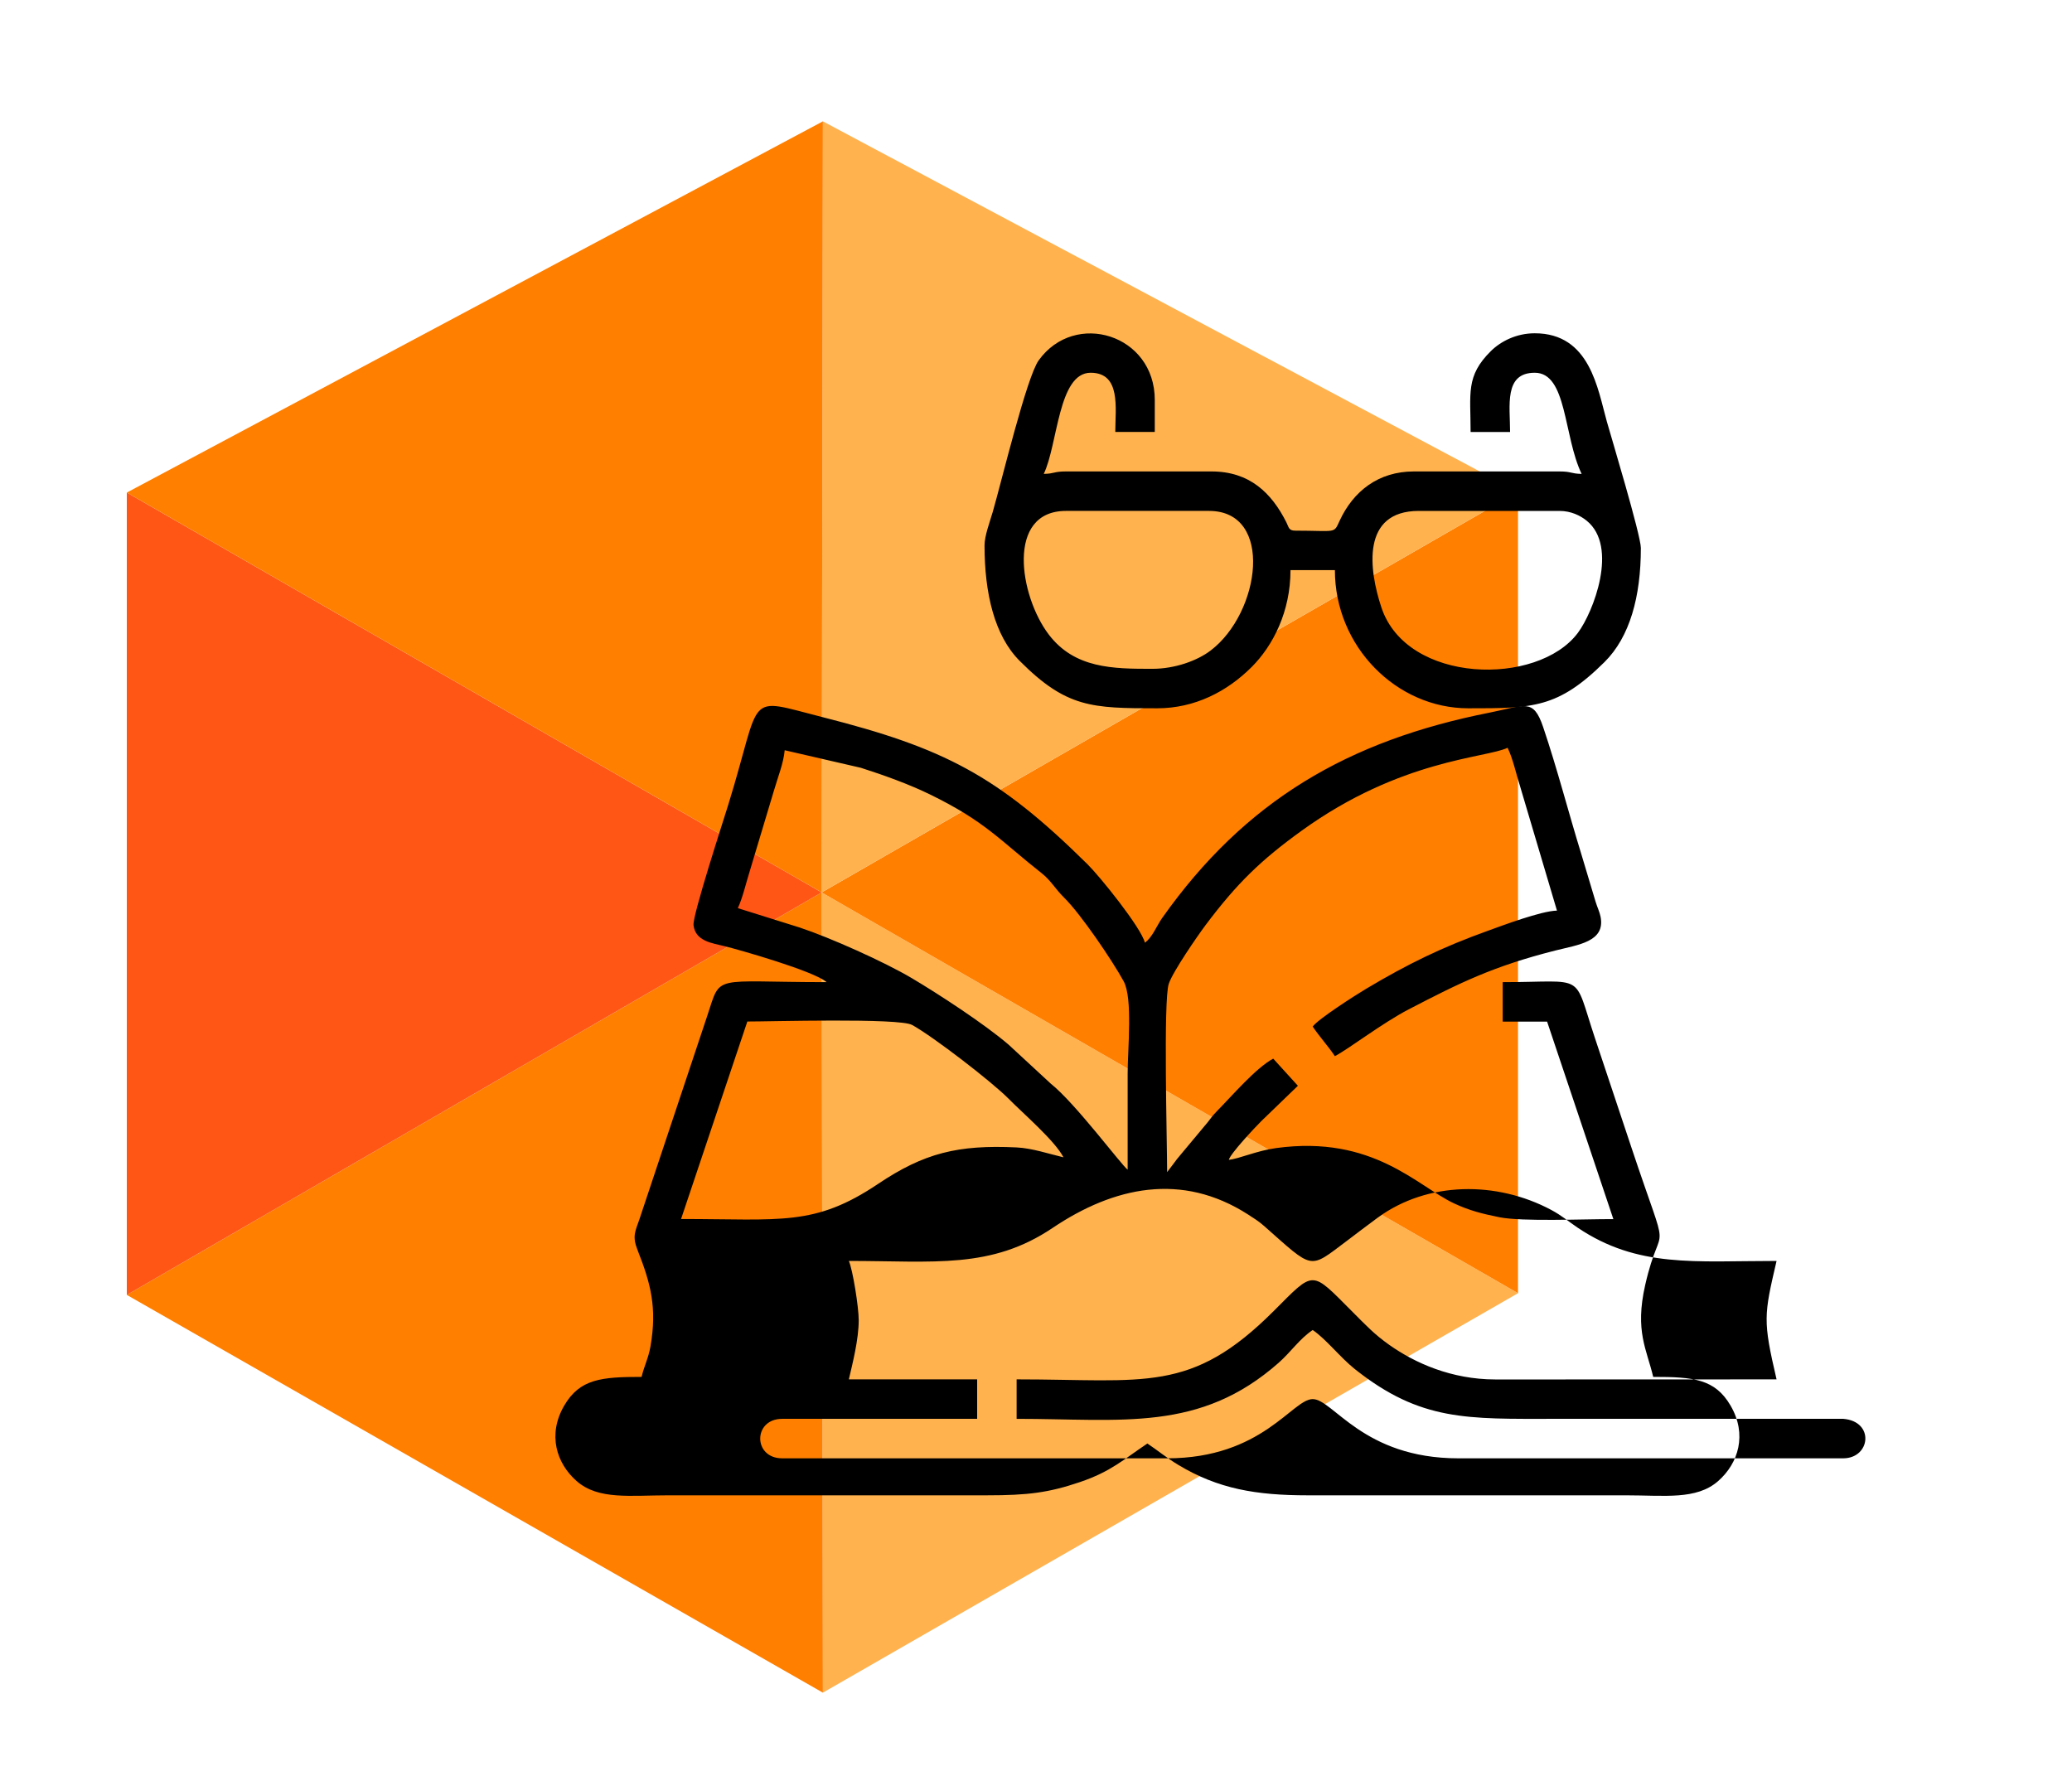
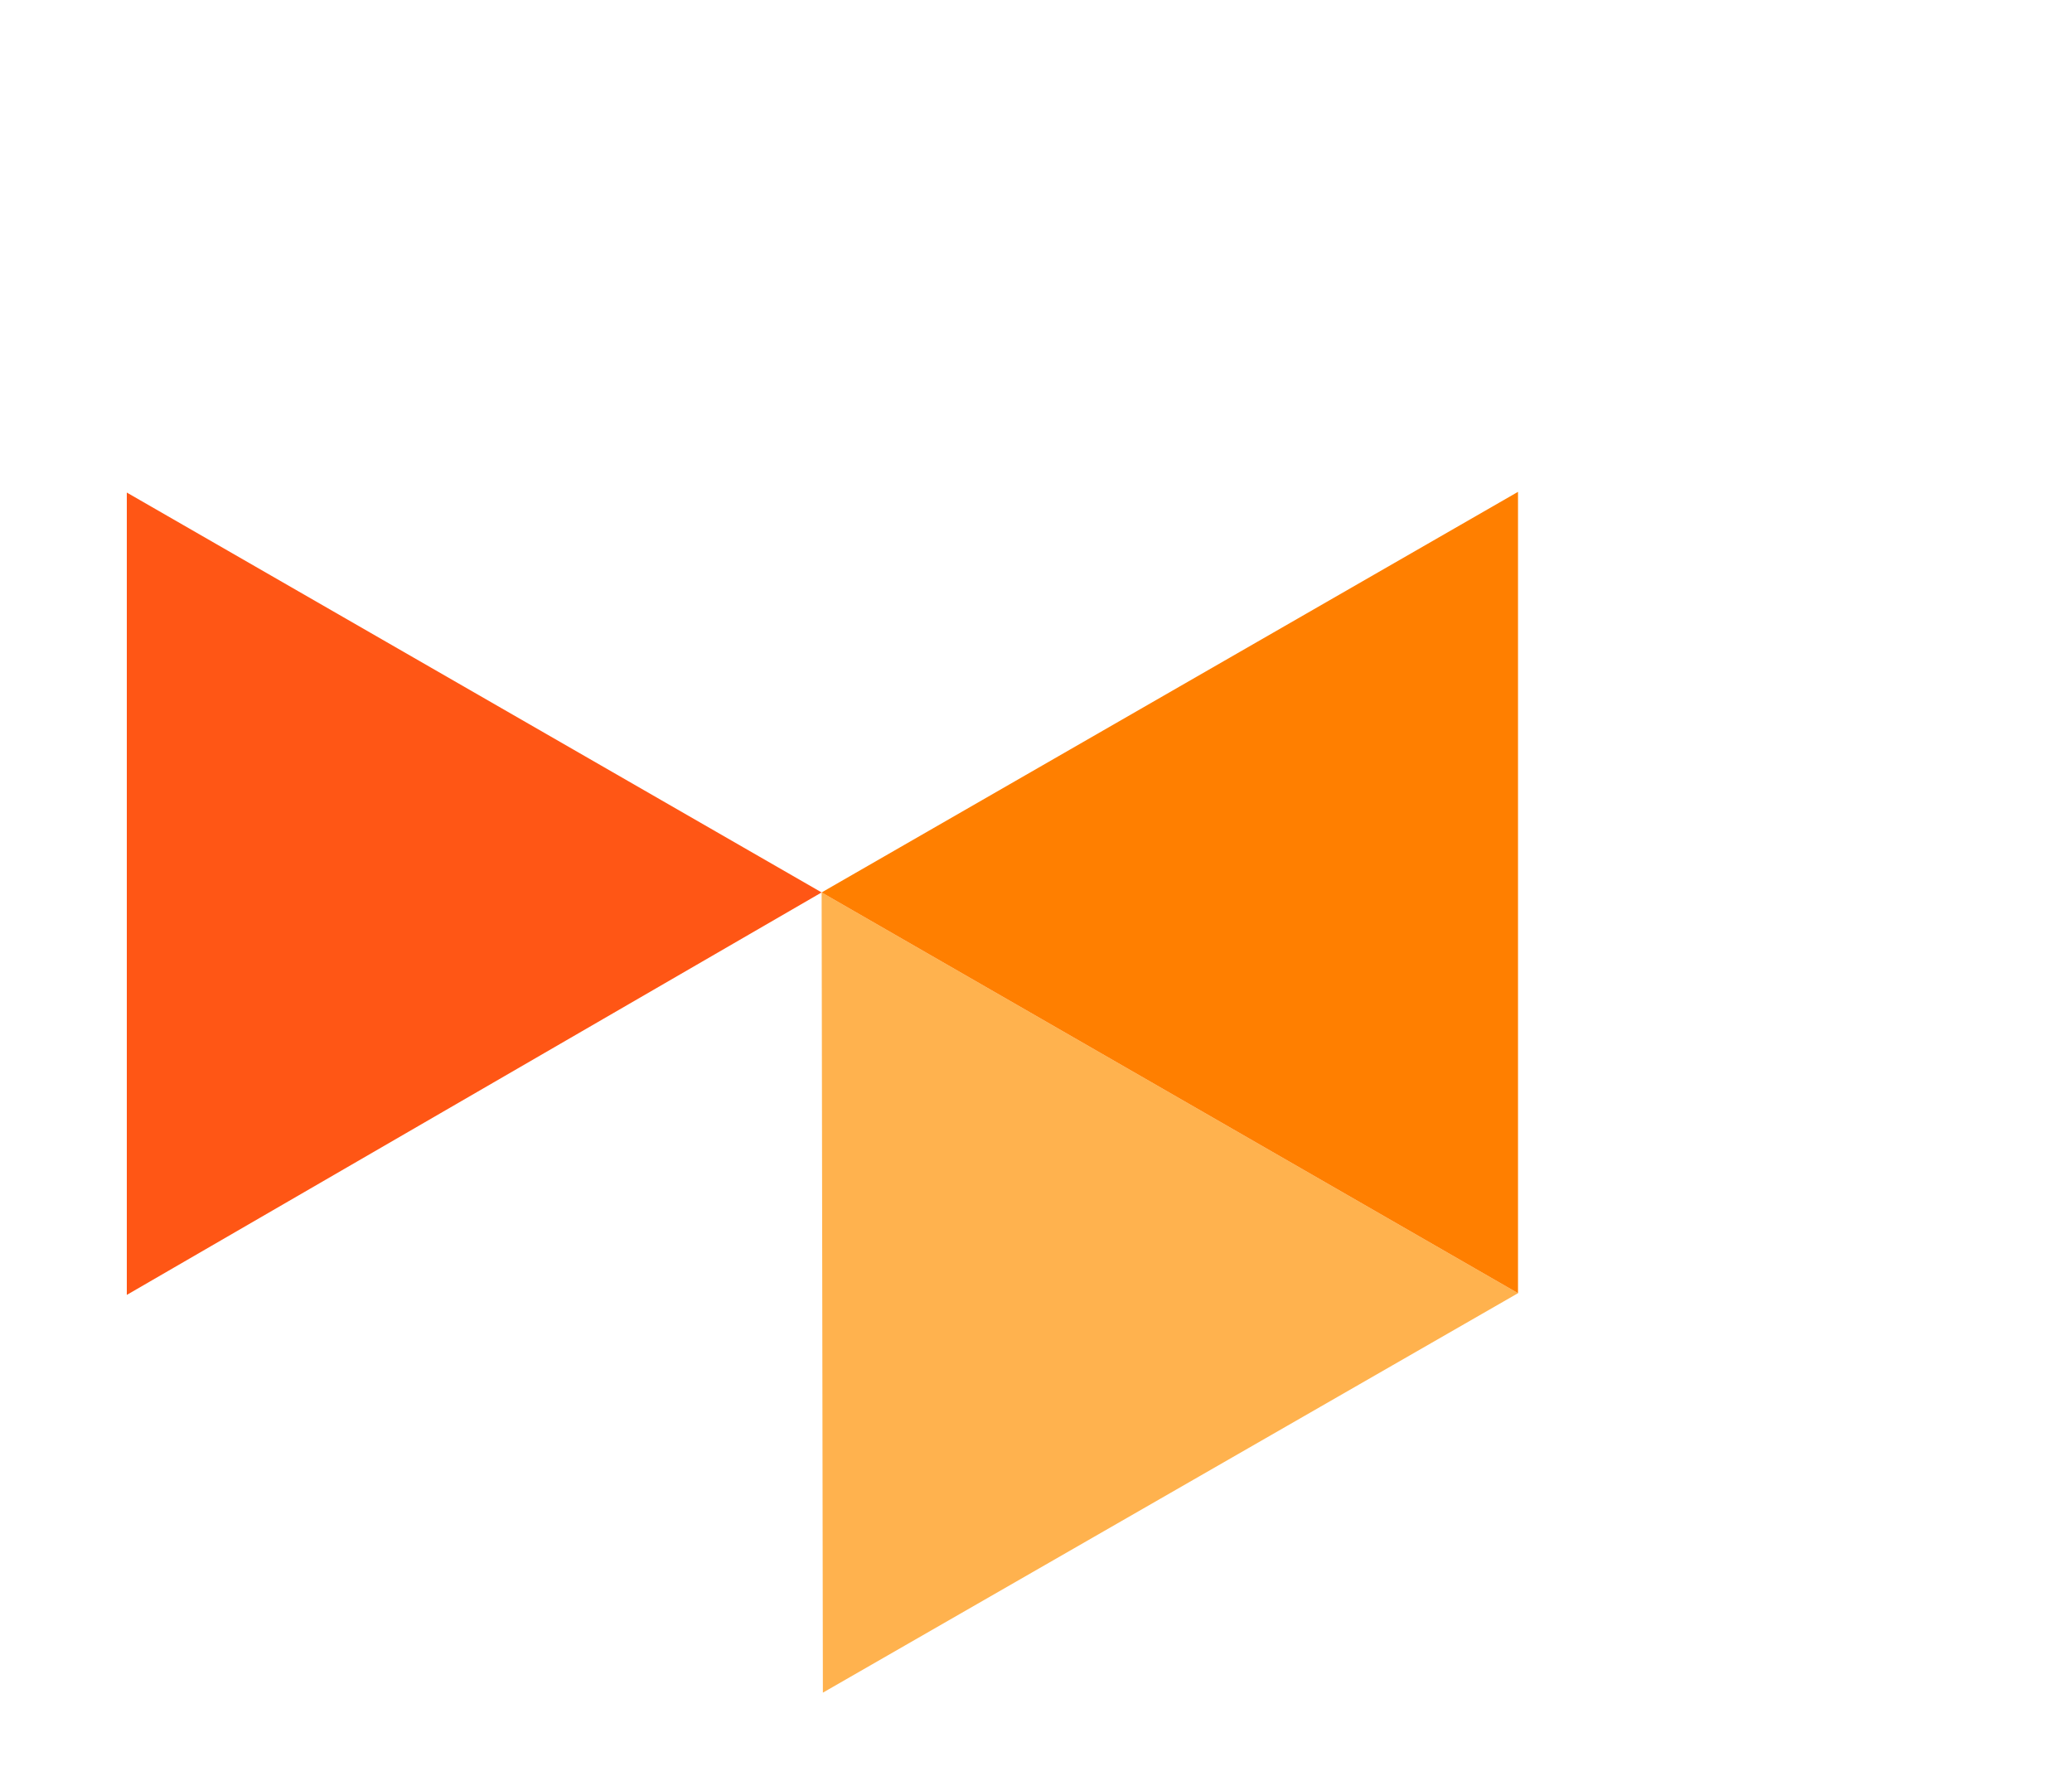
<svg xmlns="http://www.w3.org/2000/svg" xml:space="preserve" width="35mm" height="30mm" version="1.1" style="shape-rendering:geometricPrecision; text-rendering:geometricPrecision; image-rendering:optimizeQuality; fill-rule:evenodd; clip-rule:evenodd" viewBox="0 0 3500 3000">
  <defs>
    <style type="text/css">
   
    .fil3 {fill:black}
    .fil2 {fill:#FF5615}
    .fil1 {fill:#FF7F00}
    .fil0 {fill:#FFB24E}
   
  </style>
  </defs>
  <g id="Слой_x0020_1">
    <polygon class="fil0" points="1390,2859.41 2564.2,2184.59 1387.89,1507.59 " />
-     <polygon class="fil1" points="1390.01,2859.41 214.2,2187.48 1387.9,1507.58 " />
    <polygon class="fil2" points="1387.9,1507.58 214.2,2187.48 214.2,832.07 " />
    <polygon class="fil1" points="2564.2,2184.59 2564.2,830.87 1387.89,1507.59 " />
-     <polygon class="fil0" points="1390,204.98 1387.89,1507.59 2564.2,830.87 " />
-     <polygon class="fil1" points="1387.9,1507.58 214.2,832.07 1390.01,204.98 " />
-     <path class="fil3" d="M1433.86 2130.11c144.33,0 240.16,14.23 344.28,-55.82 103.23,-69.45 218,-94.71 330.13,-22.61 9.78,6.29 18.12,11.5 26.74,19.11 84.82,74.88 75.3,74.02 140.14,25.37 18.23,-13.68 33.39,-25.53 52.33,-39.35 84.06,-61.36 200.66,-62.09 292.84,-12.88 18.15,9.69 28.46,19.15 44.88,30.15 101.55,68.06 196.57,56.03 335.74,56.03 -21.48,92.22 -23.22,100.35 0,200.05 -158.41,0 -316.86,0.32 -475.27,0.14 -74.02,-0.08 -135.68,-27.79 -179.06,-58.5 -25.35,-17.94 -39.41,-33.14 -61.48,-55.21 -71.33,-71.33 -63.8,-71.66 -133.37,-2.09 -140.13,140.13 -216.82,115.66 -434.49,115.66l0 66.68c178.51,0 309.4,23.01 442.79,-94.84 20.58,-18.18 35.12,-40.32 57.34,-55.2 22.26,14.91 46.45,46.35 71.39,66.15 111.16,88.27 189.91,83.89 337.05,83.89l487.67 -0.03c53.51,4.26 46.21,66.72 -0.03,66.72l-650.18 0c-161.03,0 -211.4,-100.03 -245.9,-100.03 -34.44,0 -84.94,100.03 -245.9,100.03l-650.18 0c-49.55,0 -49.55,-66.69 0,-66.69l329.26 0 0 -66.68 -216.72 0c6.34,-27.25 16.67,-67.3 16.67,-100.03 0,-22.09 -10.09,-85.29 -16.67,-100.02zm921.08 -166.72zm-279.24 -4.16l279.24 4.16zm-279.24 -4.16zm0 0zm0 0c-23.58,-5.5 -52.81,-15.46 -79.14,-16.72 -99.18,-4.76 -156.42,9.48 -234.27,61.74 -107.26,72 -163.52,59.17 -332.6,59.17l111.94 -333.62c35.56,0.11 256.39,-6.34 278.38,5.81 36.15,19.99 135.06,96.32 162.96,124.63 25.77,26.16 77.5,70.2 92.73,98.99zm-470.97 -687.69l128.72 29.66c39.74,12.73 81.5,27.79 117.28,45.27 93.06,45.47 118.21,77.72 188.09,132.82 15.87,12.51 22.69,26.25 37.94,41.25 28.2,27.74 81.32,106.13 100.53,141.21 15.71,28.71 6.77,114.57 6.77,155.77 0,54.18 0,108.36 0,162.55 -9.37,-6.28 -88.55,-112.53 -129.82,-145.26l-71.47 -66.07c-41.35,-35.39 -118.56,-85.62 -163.05,-112.02 -47.14,-27.96 -138.38,-68.67 -189.45,-85.63l-104.72 -32.81c8.1,-16.89 14.4,-44.52 20.32,-63.04l40.43 -134.61c6.32,-22.13 16.64,-47.52 18.43,-69.09zm750.21 691.85c2.86,-10.73 44.62,-55.15 55.21,-65.65l61.49 -59.38 -41.68 -45.84c-29.04,15.36 -69.96,63.27 -94.9,88.48 -10.17,10.27 -11.85,14.94 -20.83,25.02l-41.7 49.98c-5.84,7.09 -5.05,5.82 -10.97,14.04l-10.82 14.19c0,-50.55 -6.58,-290.28 2.76,-318.16 6.81,-20.36 48.44,-80.86 62.71,-99.83 52.79,-70.15 92.93,-109.1 161.99,-158.93 167.38,-120.77 311.03,-122.34 347.7,-139.93 9.15,19.06 14.29,44.03 21.36,66.16l61.99 208.91c-27.04,0.6 -92.01,25.19 -116.17,33.87 -78.05,28.03 -135.51,56.1 -206.09,98.15 -18.65,11.11 -80.91,50.99 -90.35,63.86 11.25,16.79 26.27,33.23 37.51,50.02 24.12,-12.76 79.88,-55.8 124.98,-79.24 86.78,-45.11 142.69,-72.67 246.83,-99.1 39.12,-9.93 85.37,-14.71 76.93,-57.33 -1.57,-7.89 -5.73,-16.43 -8.44,-25.41l-24.03 -80.17c-21.79,-70.48 -40.41,-143.41 -64.51,-214.73 -16.78,-49.63 -30.85,-36.14 -90.25,-24.41 -239.21,47.23 -413.18,148.81 -553.28,346.96 -9.45,13.36 -16.24,32.25 -29.15,41.71 -7.08,-26.52 -76.22,-111.95 -96.86,-132.36 -152.22,-150.5 -243.18,-196.7 -447.46,-248.57 -133.45,-33.88 -100.73,-42.12 -159.52,148.05 -8.61,27.86 -60.47,186.92 -58.64,203.23 3.08,27.38 31.98,30.49 52.27,35.51 24.43,6.03 150.76,41.87 172.57,60.82 -195.35,0 -177.78,-14.92 -201.63,56.78l-114.63 343.84c-7.22,20.91 -12.39,28.61 -3.13,52.03 22.07,55.82 33.2,97.13 21.85,162.57 -3.48,20.06 -10.82,33.47 -15.05,51.63 -67.91,0 -104.35,3.3 -130.71,48.51 -28.34,48.6 -13.44,97.41 21.22,127.67 36.57,31.93 90.24,23.87 155.34,23.87l537.64 0c69.09,0.01 104.06,-4.43 156.89,-22.33 52.63,-17.84 73.45,-38.03 114.02,-65.19 17.14,11.48 32.24,24.06 51.71,35.82 67.85,40.99 132.28,51.71 219.2,51.7l537.64 0c65.1,0 118.77,8.06 155.34,-23.87 34.66,-30.26 49.56,-79.07 21.22,-127.67 -26.36,-45.21 -62.8,-48.51 -130.71,-48.51 -10.82,-46.44 -31.3,-77 -13.52,-155.23 27.53,-121.16 45.18,-26.9 -23.46,-232.9 -20.82,-62.49 -40.37,-121.12 -61.48,-184.43 -37.59,-112.75 -13.04,-94.29 -155.78,-94.29l0 66.69 75.02 0 111.94 333.62c-49.92,-0.2 -153.55,4.54 -192.34,-3.15 -30.12,-5.97 -52,-11.85 -76.66,-23.37 -62.37,-29.13 -136.57,-115.8 -300.4,-93.55 -33.51,4.55 -63.34,18.44 -80.18,19.84z" />
-     <path class="fil3" d="M2396.62 863.1l237.56 0c19.6,0 35.42,7.93 46.01,16.51 54.12,43.85 11.33,154.55 -14.94,189.6 -67.91,90.61 -288.71,86.5 -331.77,-42.95 -21.17,-63.63 -34.5,-163.16 63.14,-163.16zm-450.13 266.74c-66.39,0 -131.34,-0.38 -175.16,-58.23 -49.35,-65.14 -72.36,-208.51 29.29,-208.51l241.73 0c110.11,0 86.95,171.89 2.54,235.93 -22.69,17.21 -60.19,30.81 -98.4,30.81zm-283.41 -208.39c0,80.75 16.71,152.16 59.31,194.93 79.01,79.32 122.05,80.14 232.44,80.14 63.43,0 118.03,-28.29 159.48,-69.74 35.86,-35.86 65.58,-93.32 65.58,-163.65l75.02 0c0,129.75 104.65,233.39 225.06,233.39 109.59,0 151.54,0.03 230.33,-78.08 42.92,-42.55 61.42,-110.64 61.42,-192.82 0,-21.38 -50.78,-189.79 -57.45,-213.46 -15.46,-54.94 -28.33,-149.14 -121.77,-149.14 -31.17,0 -57.5,13.65 -74.12,30.07 -42.8,42.3 -34.24,71.31 -34.24,136.64l66.68 0c0,-44.61 -10.66,-100.03 41.68,-100.03 54.8,0 48.24,106.38 79.19,170.88 -18.85,-0.42 -16.56,-4.16 -37.51,-4.16l-245.9 0c-59.86,0 -102.22,33.37 -125.27,83.12 -10.49,22.66 -4.66,16.9 -74.78,16.9 -11.61,0 -10.93,-5.41 -15.23,-13.95 -24.9,-49.51 -61.9,-86.07 -126.48,-86.07l-245.9 0c-20.95,0 -18.66,3.74 -37.51,4.16 23.97,-49.95 24.24,-170.88 79.19,-170.88 51.62,0 41.68,59.63 41.68,100.03l66.68 0 0 -54.18c0,-110.77 -134.9,-151.86 -196.04,-66.84 -20.37,28.32 -62.29,202.91 -77.58,255.84 -4.67,16.14 -13.96,40.52 -13.96,56.9z" />
  </g>
</svg>